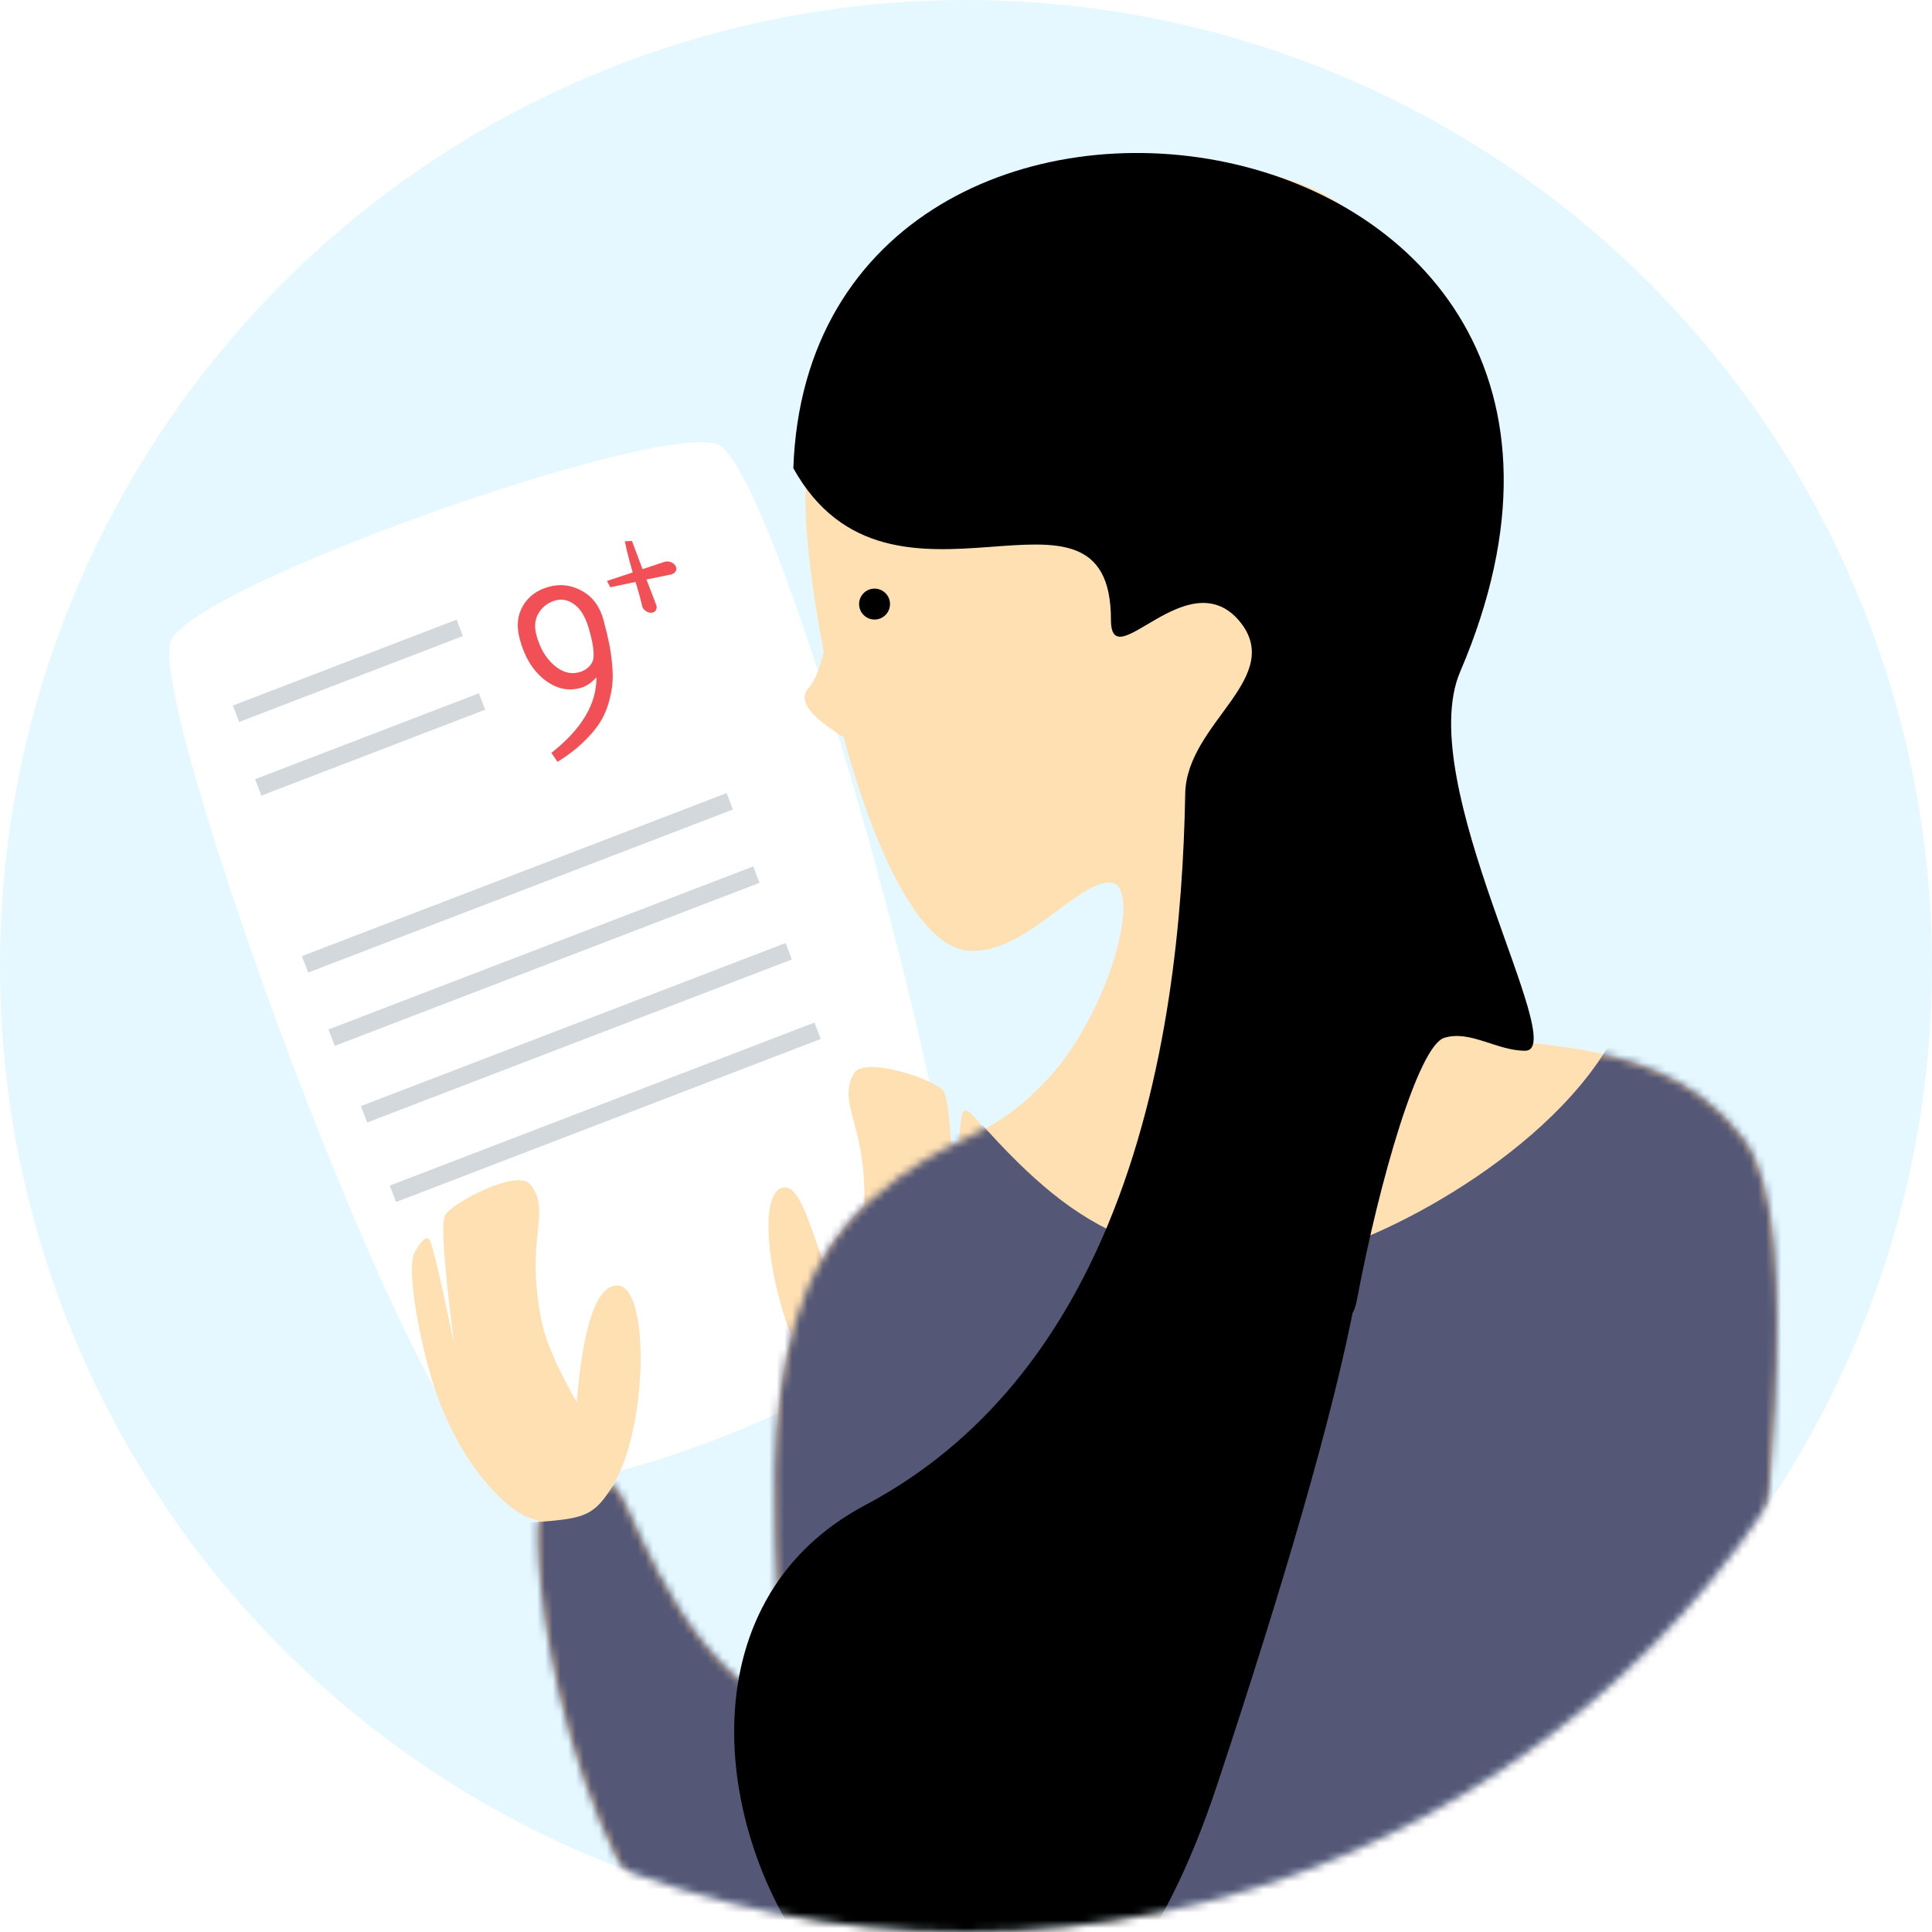
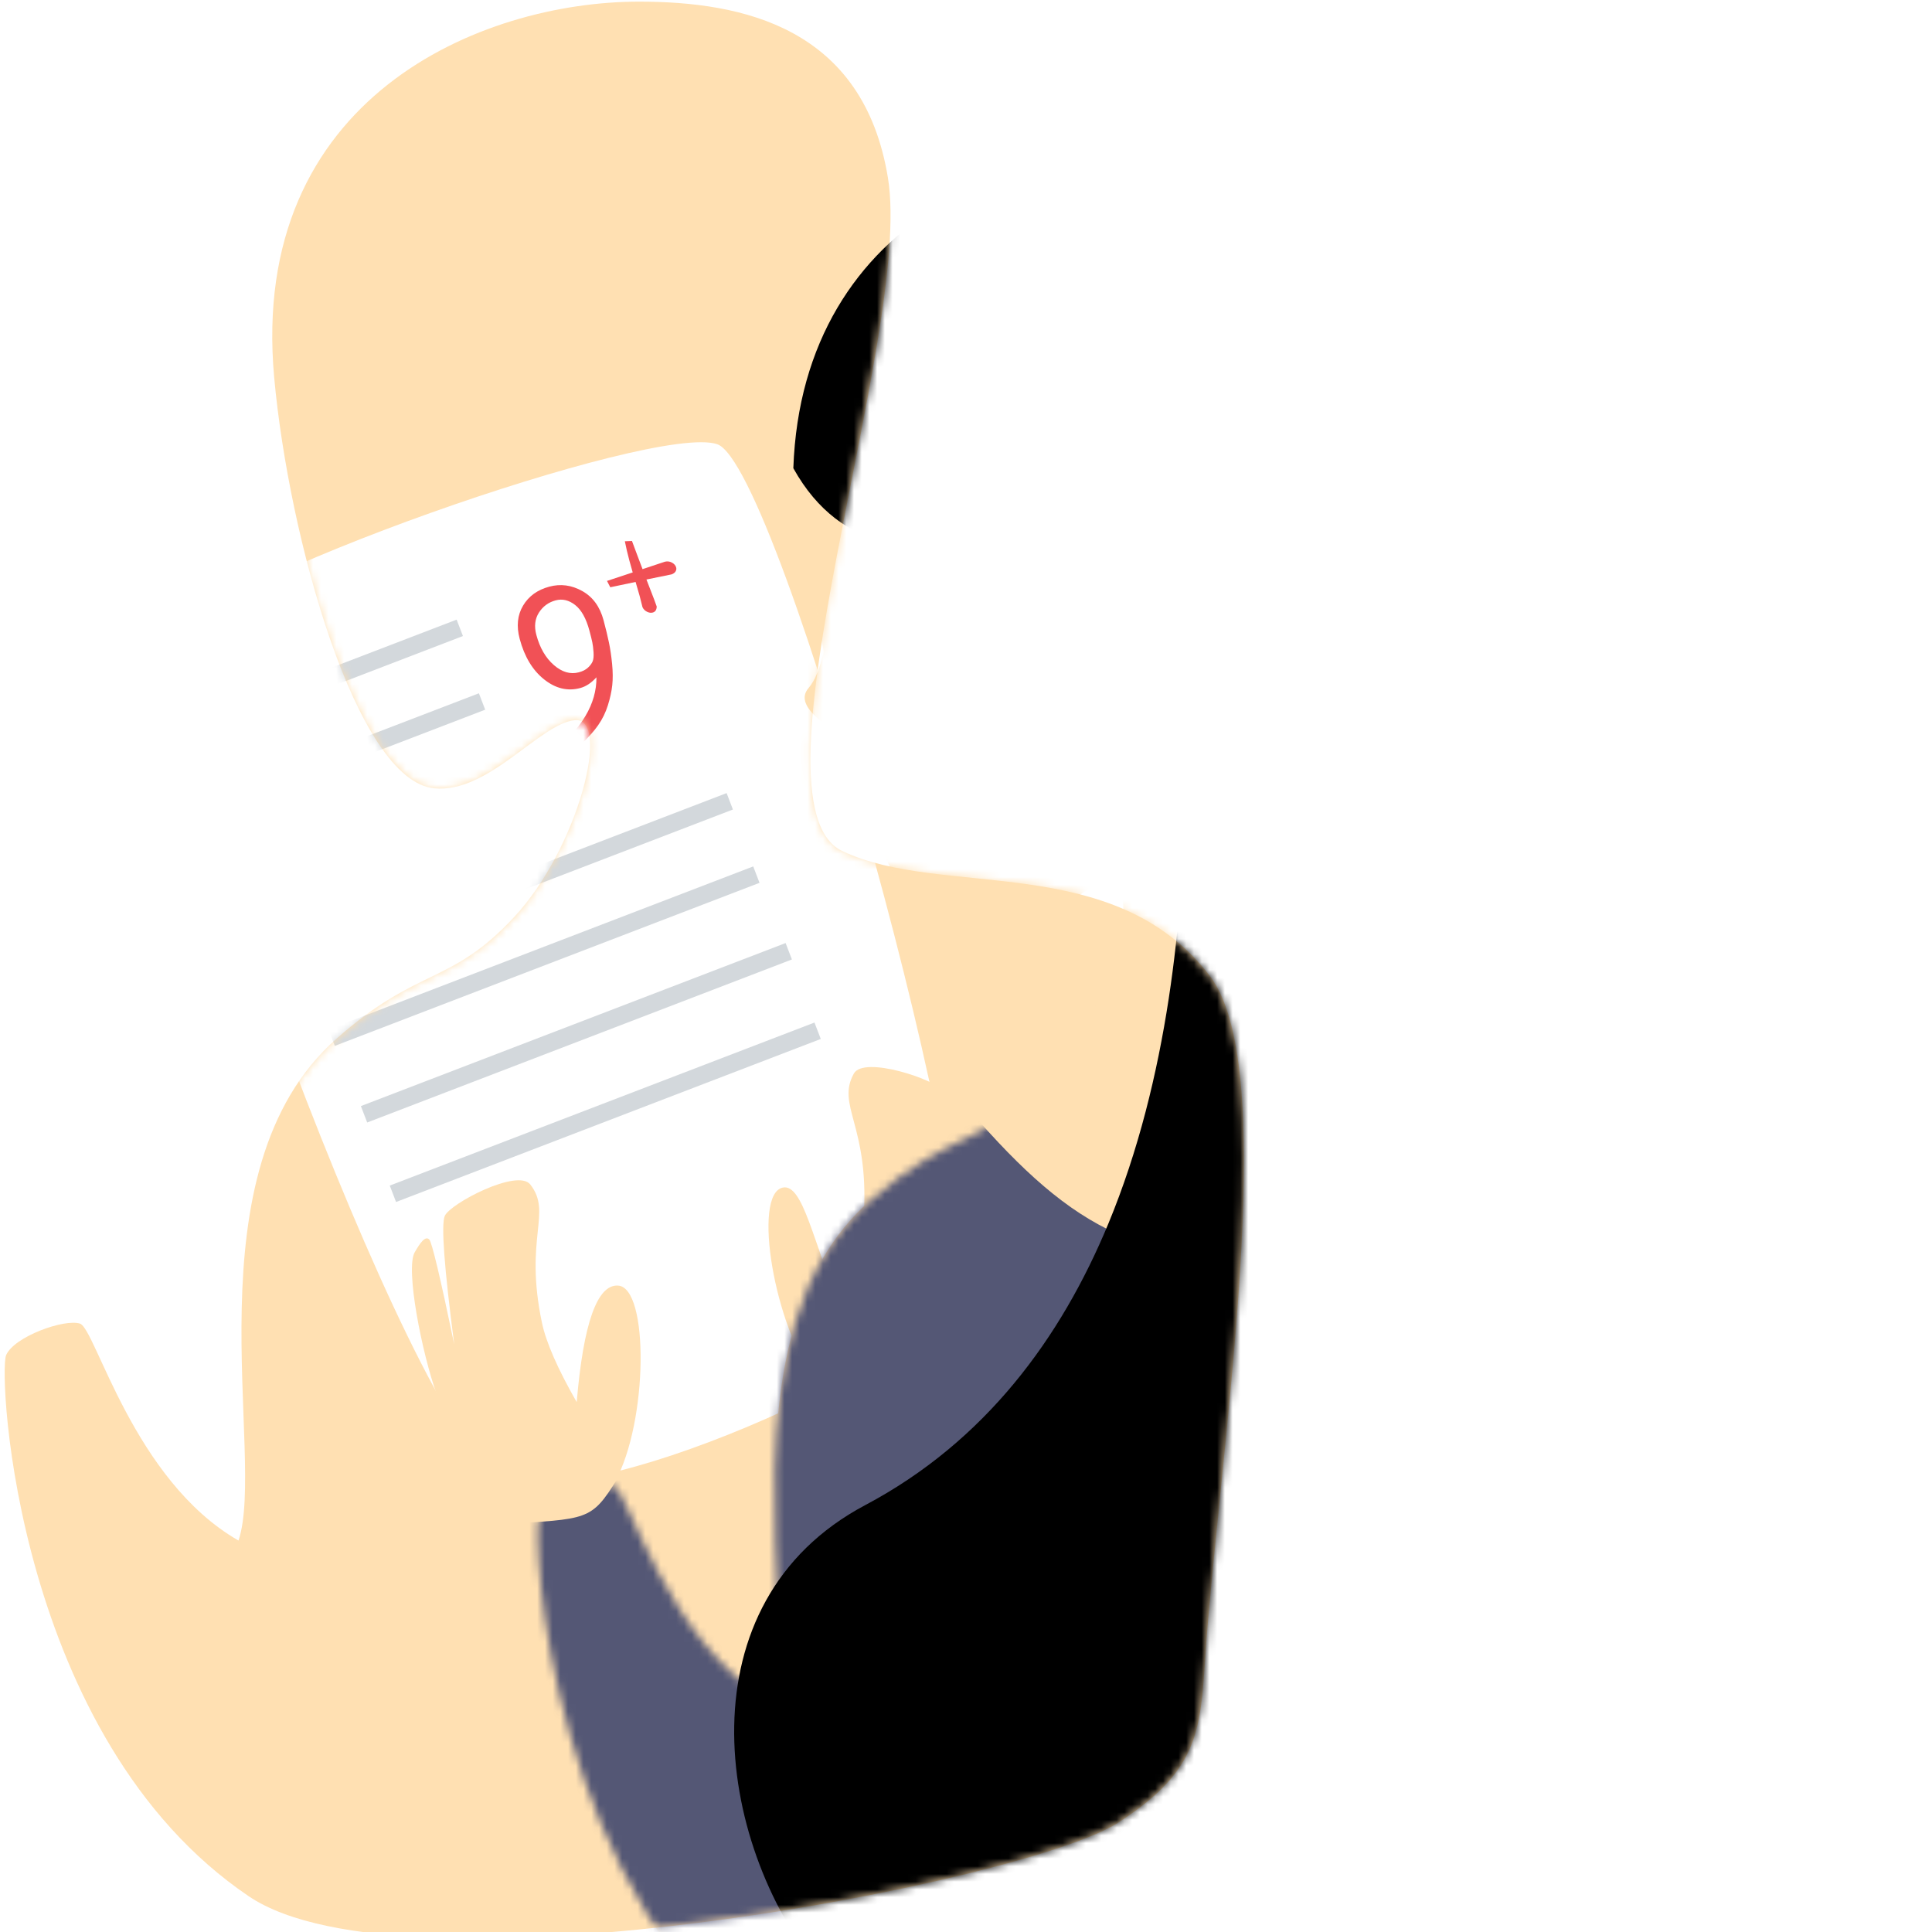
<svg xmlns="http://www.w3.org/2000/svg" xmlns:xlink="http://www.w3.org/1999/xlink" width="250px" height="250px" viewBox="0 0 250 250" version="1.1">
  <title>icon</title>
  <desc>Created with Sketch.</desc>
  <defs>
-     <circle id="path-1" cx="125" cy="125" r="125" />
    <path d="M66.553,118.643 C74.849,109.716 79.133,92.779 74.395,93.193 C69.871,93.589 63.254,102.673 56.216,102.012 C46.142,101.066 37.372,69.704 35.478,48.835 C32.188,12.585 62.269,0.212 82.698,0.212 C96.089,0.212 111.712,3.526 114.899,23.013 C118.193,43.151 96.007,103.944 108.985,110.119 C121.963,116.294 144.127,110.042 156.541,126.27 C165.23,137.629 158.877,180.421 156.297,209.962 C155.191,222.624 156.541,228.219 144.66,235.871 C132.779,243.523 52.509,259.124 32.188,245.374 C2.064,224.992 -0.255,177.737 0.796,175.344 C1.846,172.95 8.323,170.625 10.348,171.275 C12.372,171.925 17.261,191.555 30.862,199.346 C34.499,188.53 24.113,151.547 43.538,134.408 C54.217,124.986 58.258,127.571 66.553,118.643 Z" id="path-3" />
  </defs>
  <g id="Website-illustrations-and-images" stroke="none" stroke-width="1" fill="none" fill-rule="evenodd">
    <g id="sketches" transform="translate(-1711, -204)">
      <g id="icon" transform="translate(1711, 204)">
        <mask id="mask-2" fill="white">
          <use xlink:href="#path-1" />
        </mask>
        <use id="Oval-18-Copy" fill="#E5F8FF" fill-rule="nonzero" xlink:href="#path-1" />
        <g mask="url(#mask-2)">
          <g transform="translate(21, 19)">
            <g id="layer-1" stroke-width="1" fill="none" fill-rule="evenodd" transform="translate(0, 2)">
              <g id="test" transform="translate(0, 36)" fill-rule="nonzero">
                <path d="M1.133,25.872 C-2.299,33.211 32.248,128.506 43.61,133.951 C54.971,139.396 97.653,119.35 102.551,111.505 C107.449,103.66 79.978,3.276 71.807,0.481 C63.636,-2.313 4.566,18.534 1.133,25.872 Z" id="Path-30" fill="#FFFFFF" />
                <rect id="Rectangle-4" fill="#D3D8DC" transform="translate(24.017, 29.799) rotate(-21) translate(-24.017, -29.799) " x="8.507" y="28.662" width="31.019" height="2.275" />
                <rect id="Rectangle-4" fill="#D3D8DC" transform="translate(26.898, 39.331) rotate(-21) translate(-26.898, -39.331) " x="11.388" y="38.193" width="31.019" height="2.275" />
                <rect id="Rectangle-4-Copy" fill="#D3D8DC" transform="translate(45.952, 57.236) rotate(-21) translate(-45.952, -57.236) " x="16.518" y="56.099" width="58.868" height="2.275" />
                <rect id="Rectangle-4-Copy" fill="#D3D8DC" transform="translate(49.395, 66.724) rotate(-21) translate(-49.395, -66.724) " x="19.961" y="65.587" width="58.868" height="2.275" />
                <rect id="Rectangle-4-Copy" fill="#D3D8DC" transform="translate(53.584, 76.64) rotate(-21) translate(-53.584, -76.64) " x="24.151" y="75.503" width="58.868" height="2.275" />
                <rect id="Rectangle-4-Copy-2" fill="#D3D8DC" transform="translate(57.321, 86.926) rotate(-21) translate(-57.321, -86.926) " x="27.887" y="85.789" width="58.868" height="2.275" />
                <path d="M51.149,41.585 L50.349,40.42 C54.264,37.347 56.208,34.088 56.18,30.642 C55.521,31.37 54.821,31.834 54.081,32.032 C52.45,32.47 50.891,32.096 49.404,30.911 C47.917,29.726 46.865,27.98 46.248,25.672 C45.809,24.033 45.953,22.599 46.682,21.372 C47.411,20.144 48.544,19.325 50.08,18.913 C51.541,18.521 52.959,18.708 54.333,19.474 C55.707,20.239 56.629,21.499 57.099,23.253 C57.395,24.359 57.629,25.328 57.801,26.161 C57.973,26.993 58.109,27.918 58.208,28.933 C58.307,29.949 58.313,30.862 58.225,31.672 C58.137,32.483 57.947,33.351 57.656,34.277 C57.365,35.203 56.948,36.056 56.404,36.835 C55.861,37.614 55.149,38.413 54.27,39.231 C53.391,40.049 52.351,40.834 51.149,41.585 Z M55.271,24.604 C54.847,23.021 54.23,21.915 53.421,21.284 C52.611,20.653 51.77,20.454 50.897,20.688 C49.968,20.937 49.246,21.468 48.731,22.281 C48.217,23.093 48.107,24.052 48.404,25.158 C48.853,26.836 49.607,28.135 50.668,29.057 C51.728,29.978 52.808,30.291 53.908,29.996 C54.402,29.864 54.795,29.662 55.088,29.389 C55.381,29.116 55.582,28.842 55.692,28.568 C55.801,28.293 55.838,27.9 55.803,27.389 C55.767,26.877 55.715,26.452 55.644,26.113 C55.574,25.774 55.449,25.271 55.271,24.604 Z M59.855,13.039 L60.776,13 C60.874,13.265 61.105,13.882 61.468,14.853 C61.832,15.823 62.057,16.421 62.145,16.647 L65.053,15.68 C65.378,15.607 65.683,15.65 65.967,15.809 C66.251,15.969 66.428,16.178 66.497,16.437 C66.542,16.605 66.518,16.771 66.424,16.935 C66.33,17.099 66.157,17.228 65.907,17.323 C65.334,17.449 64.248,17.671 62.65,17.988 C62.751,18.266 62.953,18.787 63.255,19.552 C63.556,20.317 63.797,20.96 63.978,21.48 C63.969,21.912 63.798,22.173 63.463,22.263 C63.231,22.325 62.984,22.291 62.721,22.16 C62.459,22.029 62.265,21.835 62.141,21.577 C62.064,21.237 61.939,20.744 61.765,20.097 C61.727,19.955 61.553,19.357 61.244,18.303 L57.972,18.993 L57.545,18.171 L60.872,17.071 C60.766,16.725 60.621,16.21 60.437,15.524 C60.195,14.619 60.001,13.79 59.855,13.039 Z" id="Combined-Shape" fill="#F15156" />
              </g>
              <path d="M60.829,168.888 C63.987,160.621 61.7,143.371 57.67,143.713 C54.984,143.941 53.922,149.166 54.483,159.39 C51.443,155.46 49.485,152.286 48.608,149.867 C44.741,139.197 47.983,135.6 44.619,132.342 C42.7,130.484 34.73,136.188 34.227,137.896 C33.891,139.034 35.064,144.465 37.746,154.189 C34.743,145.832 33.048,141.505 32.661,141.208 C32.081,140.761 31.545,141.818 31.027,143.106 C30.105,145.394 33.766,155.91 36.431,160.969 C41.373,170.352 47.945,174.593 50.385,175.037 C54.141,175.72 57.67,177.155 60.829,168.888 Z" id="hand-left" fill="#FFE0B2" fill-rule="nonzero" transform="translate(46.596, 153.779) rotate(8) translate(-46.596, -153.779) " />
              <path d="M78.503,153.196 C75.918,144.693 79.418,127.571 83.43,128.196 C86.106,128.612 84.5,136.483 84.908,144.729 C86.543,142.962 91.031,137.358 92.078,134.996 C96.7,124.578 93.704,120.746 97.303,117.719 C99.356,115.992 106.94,122.264 107.325,124.01 C107.581,125.174 106.025,130.533 102.658,140.087 C106.252,131.925 108.253,127.709 108.661,127.438 C109.274,127.031 109.736,128.128 110.166,129.454 C110.928,131.811 106.524,142.09 103.5,146.972 C97.892,156.026 91.01,159.814 88.534,160.088 C84.724,160.509 81.088,161.7 78.503,153.196 Z" id="hand-right" fill="#FFE0B2" fill-rule="nonzero" transform="translate(93.934, 138.907) rotate(-21) translate(-93.934, -138.907) " />
              <g id="face" transform="translate(48, 0)">
                <mask id="mask-4" fill="white">
                  <use xlink:href="#path-3" />
                </mask>
                <use id="path-1" fill="#FFE0B2" xlink:href="#path-3" />
                <path d="M-4.065,176.222 C7.083,175.544 7.487,175.825 10.854,170.402 C14.881,172.213 20.123,154.339 30.126,141.426 C40.063,128.597 54.768,120.728 56.441,122.661 C70.084,138.433 79.214,143.241 99.966,141.426 C106.987,140.811 130.626,129.446 139.543,113.641 C142.606,108.211 167.735,109.863 169.3,135.36 C171.474,170.783 173.068,236.755 159.086,270.681 C157.41,274.748 120.545,282.981 48.492,295.38 L16.694,278.265 C12.643,263.28 9.745,252.568 8,246.128 C-0.95,213.091 -1.692,184.652 -4.065,176.222 Z" id="Combined-Shape" fill="#545775" fill-rule="nonzero" mask="url(#mask-4)" />
              </g>
              <circle id="Oval-5" fill="#000000" fill-rule="nonzero" transform="translate(92.167, 57.167) rotate(5) translate(-92.167, -57.167) " cx="92.167" cy="57.167" r="2" />
              <path d="M87.5,74 C89.147,75.197 92,71.985 92,69.5 C92,67.015 87.863,55.192 86.804,58.425 C85.746,61.659 85.498,65.852 83.608,68.057 C81.718,70.261 85.853,72.803 87.5,74 Z" id="nose" fill="#FFE0B2" fill-rule="nonzero" />
              <path d="M139.081,58.982 C145.825,66.584 132.532,72.353 132.366,81.709 C132.089,97.272 130.249,118.455 122.409,137.367 C116.288,152.134 106.509,165.516 90.962,173.76 C43.53,198.91 107.628,297.234 136.507,209.938 C144.876,184.639 151.503,162.354 154.415,146.906 C156.132,137.801 166.377,84.577 160.918,61.754 C157.115,45.854 136.312,55.861 139.081,58.982 Z" id="Path-61" fill="#000000" fill-rule="nonzero" />
            </g>
            <path d="M81.657,41.586 C94.286,64.281 122.758,39.536 122.758,61.222 C122.758,68.756 132.519,53.621 139.263,61.222 C146.007,68.824 132.714,74.592 132.548,83.949 C132.33,96.174 151.685,164.594 154.597,149.146 C157.509,133.698 162.547,116.334 165.89,115.294 C169.233,114.253 172.668,116.965 176.349,116.965 C182.346,116.965 161.769,82.347 167.945,67.923 C200.15,-7.288 83.959,-23.847 81.657,41.586 Z" id="Path-61" fill="#000000" fill-rule="nonzero" />
          </g>
        </g>
      </g>
    </g>
  </g>
</svg>